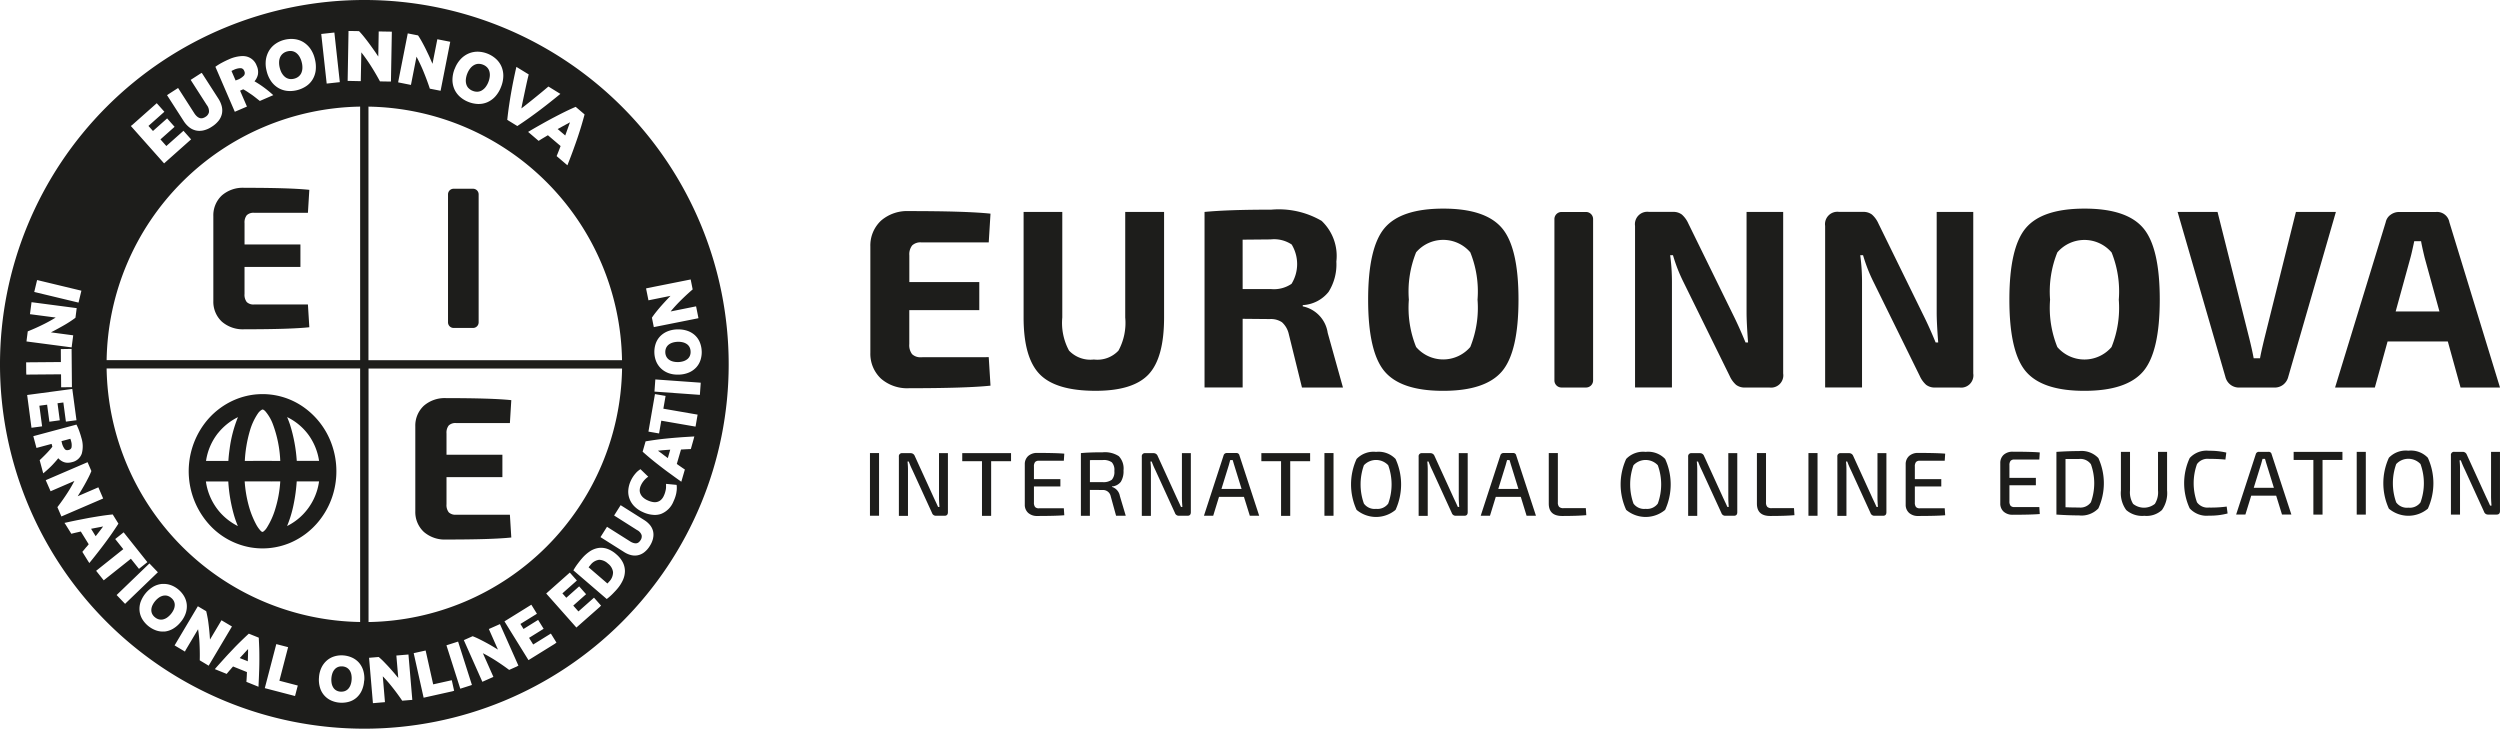
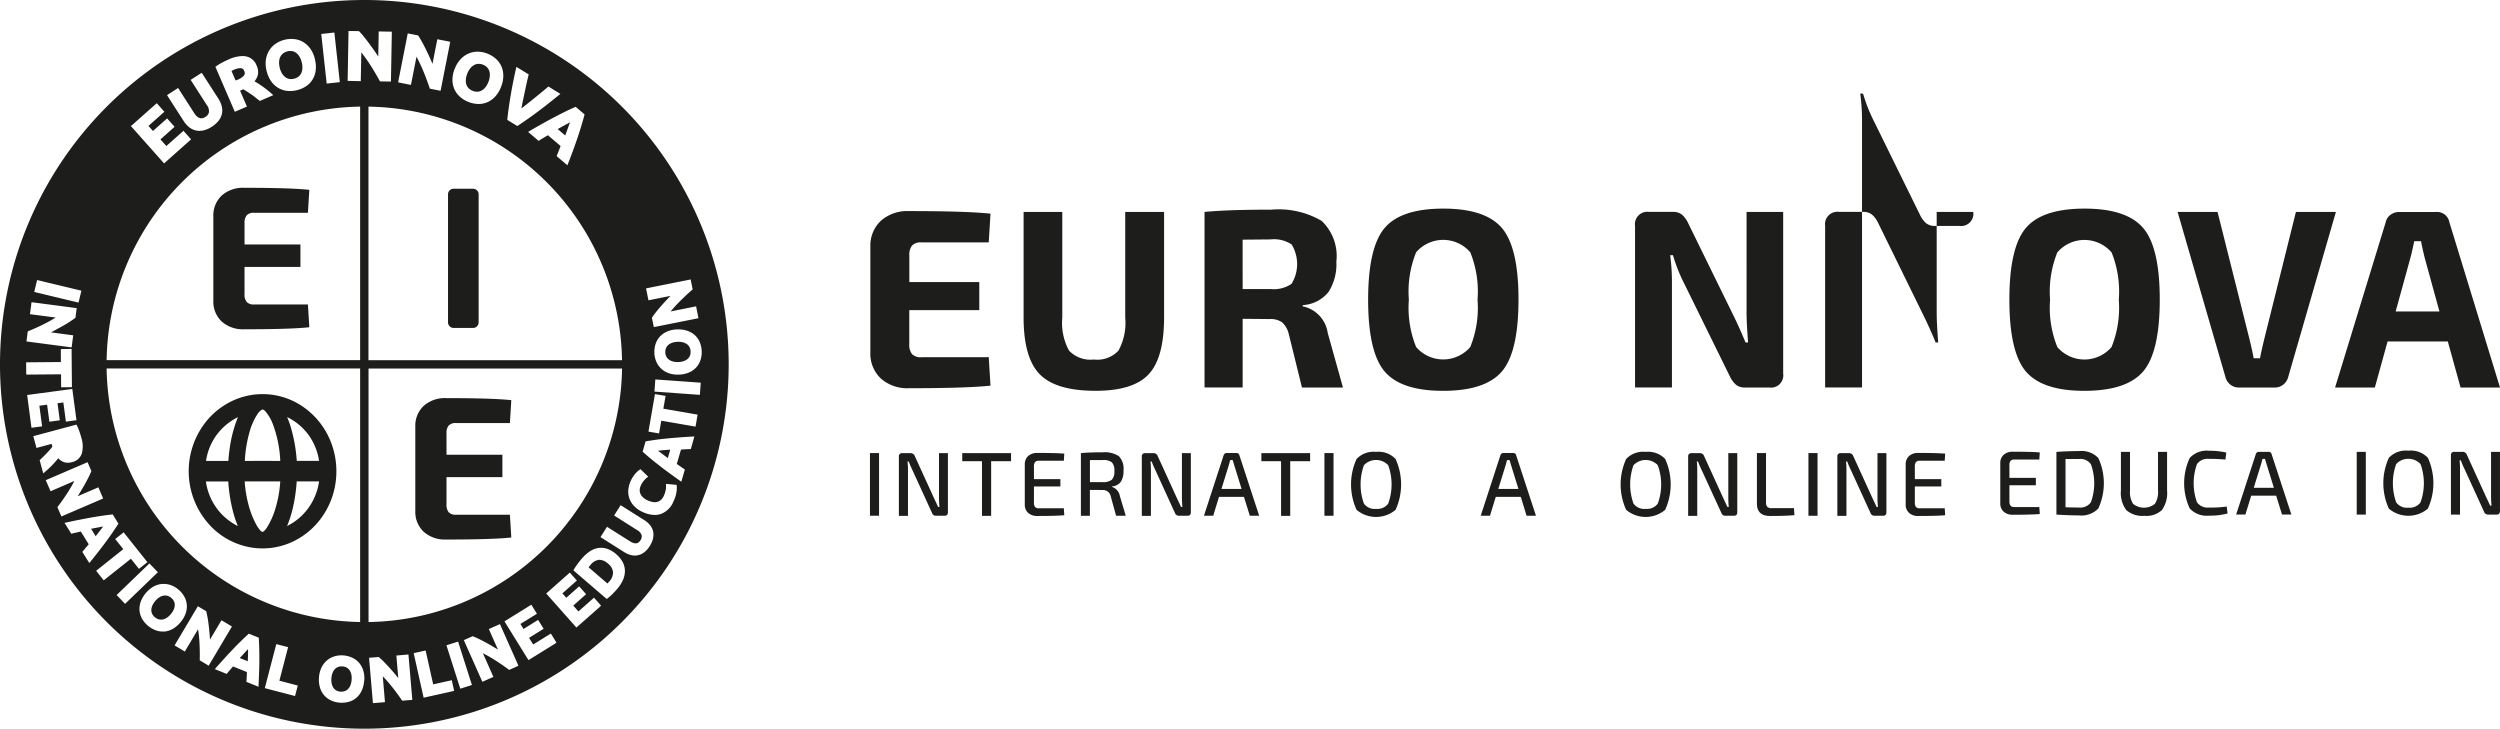
<svg xmlns="http://www.w3.org/2000/svg" id="Capa_1_copia_2" data-name="Capa 1 copia 2" width="178.405" height="52" viewBox="0 0 178.405 52">
  <g id="Grupo_3797" data-name="Grupo 3797">
    <g id="Grupo_3793" data-name="Grupo 3793">
      <g id="Grupo_3792" data-name="Grupo 3792">
        <path id="Trazado_16701" data-name="Trazado 16701" d="M91.83,27.763a1.2,1.2,0,0,0,.484-.314.3.3,0,0,0,.014-.32.284.284,0,0,0-.239-.2l-.049,0a1.2,1.2,0,0,0-.457.119c-.049.022-.09.042-.128.061l-.036.018.295.683.114-.049Z" transform="translate(-74.9 -22.064)" fill="#1d1d1b" />
-         <path id="Trazado_16702" data-name="Trazado 16702" d="M24.52,174.015a.226.226,0,0,0,.17.069.415.415,0,0,0,.108-.016.252.252,0,0,0,.2-.183,1,1,0,0,0-.038-.464c-.013-.047-.025-.087-.038-.123l-.009-.027-.636.17.027.1a1.113,1.113,0,0,0,.215.473Z" transform="translate(-19.892 -141.959)" fill="#1d1d1b" />
        <path id="Trazado_16703" data-name="Trazado 16703" d="M132.145,263.428a.615.615,0,0,0-.211-.192.754.754,0,0,0-.3-.085l-.063,0a.669.669,0,0,0-.246.043.625.625,0,0,0-.235.163.812.812,0,0,0-.163.273,1.444,1.444,0,0,0-.054.757.857.857,0,0,0,.123.293.609.609,0,0,0,.21.192.71.71,0,0,0,.3.083l.063,0a.682.682,0,0,0,.246-.043.623.623,0,0,0,.237-.159.839.839,0,0,0,.163-.271,1.282,1.282,0,0,0,.078-.376,1.335,1.335,0,0,0-.023-.387.851.851,0,0,0-.123-.295Z" transform="translate(-107.201 -215.597)" fill="#1d1d1b" />
        <path id="Trazado_16704" data-name="Trazado 16704" d="M94.858,256.769c-.061.065-.123.132-.188.2l.575.233q.005-.144.011-.276c.005-.128.007-.246.009-.352l0-.246c-.051.052-.1.114-.166.179S94.948,256.675,94.858,256.769Z" transform="translate(-77.563 -210.01)" fill="#1d1d1b" />
        <path id="Trazado_16705" data-name="Trazado 16705" d="M36.808,207.916l.013-.016c-.072.013-.152.029-.24.047l-.351.067-.269.052.327.528c.06-.074.117-.146.172-.217.08-.1.152-.193.215-.28l.134-.181Z" transform="translate(-29.462 -170.331)" fill="#1d1d1b" />
        <path id="Trazado_16706" data-name="Trazado 16706" d="M260.074,177.655l-.244.023.2.148c.087.065.181.136.284.215.07.054.145.108.22.164l.172-.6c-.1.005-.186.011-.276.018-.128.009-.246.018-.352.029Z" transform="translate(-212.877 -145.515)" fill="#1d1d1b" />
        <path id="Trazado_16707" data-name="Trazado 16707" d="M184.167,26.948a.776.776,0,0,0,.293.19.8.8,0,0,0,.3.061h.04a.674.674,0,0,0,.305-.09.962.962,0,0,0,.264-.233,1.436,1.436,0,0,0,.208-.372,1.456,1.456,0,0,0,.1-.416.927.927,0,0,0-.033-.352.674.674,0,0,0-.161-.275.79.79,0,0,0-.291-.19.827.827,0,0,0-.295-.061.44.44,0,0,0-.049,0,.7.7,0,0,0-.305.094.919.919,0,0,0-.266.235,1.424,1.424,0,0,0-.208.37,1.445,1.445,0,0,0-.1.414.922.922,0,0,0,.033.351.69.69,0,0,0,.159.275Z" transform="translate(-150.724 -20.654)" fill="#1d1d1b" />
        <path id="Trazado_16708" data-name="Trazado 16708" d="M220.852,48.945c.049-.132.094-.255.132-.367l.1-.278-.258.141-.345.188-.276.152.54.461C220.78,49.138,220.816,49.041,220.852,48.945Z" transform="translate(-180.409 -39.572)" fill="#1d1d1b" />
        <path id="Trazado_16709" data-name="Trazado 16709" d="M61.171,235.334a.7.7,0,0,0-.276-.146.636.636,0,0,0-.154-.018.654.654,0,0,0-.132.014.858.858,0,0,0-.293.126,1.433,1.433,0,0,0-.486.584.83.83,0,0,0-.07.309.618.618,0,0,0,.06.278.7.7,0,0,0,.2.244.727.727,0,0,0,.275.146.613.613,0,0,0,.286.009.865.865,0,0,0,.291-.125,1.441,1.441,0,0,0,.49-.589.838.838,0,0,0,.07-.311.618.618,0,0,0-.06-.278.722.722,0,0,0-.2-.242Z" transform="translate(-48.961 -192.674)" fill="#1d1d1b" />
        <path id="Trazado_16710" data-name="Trazado 16710" d="M264.3,135.15a.858.858,0,0,0-.287-.132,1.219,1.219,0,0,0-.314-.038h-.069a1.353,1.353,0,0,0-.381.067.845.845,0,0,0-.278.155.622.622,0,0,0-.166.231.733.733,0,0,0-.051.307.724.724,0,0,0,.076.3.633.633,0,0,0,.188.215.833.833,0,0,0,.289.132,1.239,1.239,0,0,0,.314.038h.067a1.341,1.341,0,0,0,.379-.067.854.854,0,0,0,.276-.155.6.6,0,0,0,.166-.23.7.7,0,0,0,.049-.309.75.75,0,0,0-.074-.3A.612.612,0,0,0,264.3,135.15Z" transform="translate(-215.276 -110.588)" fill="#1d1d1b" />
        <path id="Trazado_16711" data-name="Trazado 16711" d="M44.385,7.615a26,26,0,0,0-36.77,36.77,26,26,0,0,0,36.77-36.77Zm5.69,17.433a1.819,1.819,0,0,1-.081.629,1.422,1.422,0,0,1-.3.531,1.521,1.521,0,0,1-.517.37,1.951,1.951,0,0,1-.721.155l-.1,0a1.818,1.818,0,0,1-.631-.1,1.562,1.562,0,0,1-.548-.332,1.5,1.5,0,0,1-.347-.5,1.766,1.766,0,0,1-.132-.609,1.819,1.819,0,0,1,.081-.629,1.441,1.441,0,0,1,.3-.531,1.547,1.547,0,0,1,.519-.37,1.951,1.951,0,0,1,.721-.155l.107,0a1.921,1.921,0,0,1,.623.1,1.514,1.514,0,0,1,.546.32,1.41,1.41,0,0,1,.345.5,1.844,1.844,0,0,1,.134.631ZM46.19,20.561l3.009-.6.089-.018.018.089.114.569.011.052-.04.034c-.3.258-.6.539-.889.829-.226.229-.443.466-.643.71l1.726-.347.089-.018.018.089.134.669.018.089-.089.018-3.009.6-.089.018-.018-.089-.11-.551-.007-.036.022-.031c.078-.117.177-.249.293-.394s.242-.295.376-.446.275-.305.421-.459c.072-.076.145-.152.215-.224l-1.485.3-.089.018-.018-.089-.136-.672-.018-.089.089-.018Zm-1.8,5.143H26.294V7.609A18.393,18.393,0,0,1,44.388,25.7ZM41.029,7.646l.052-.022.043.036.549.468.043.038-.014.056c-.069.253-.141.51-.217.763s-.163.524-.257.806-.2.576-.311.885-.242.652-.379,1l-.045.119-.1-.083-.62-.529-.051-.043.025-.061c.047-.114.094-.229.141-.352l.085-.22.033-.085L39.1,9.651l-.076.045-.208.123c-.112.067-.22.132-.323.2l-.056.034-.051-.043-.6-.513-.1-.083.11-.065c.334-.2.649-.376.932-.535s.558-.309.824-.448.515-.267.754-.385.484-.231.723-.334Zm-4.823.844c.033-.309.074-.634.123-.965s.1-.651.157-.97.114-.62.172-.9.114-.54.164-.759l.029-.123.107.065.716.439.056.034-.016.063c-.049.2-.1.416-.15.647s-.1.464-.15.7l-.141.67c-.025.123-.047.239-.065.345.087-.065.179-.137.278-.215.172-.136.351-.278.535-.426s.37-.3.553-.45.354-.295.511-.428l.051-.043.056.034.69.425.108.067-.1.081q-.266.217-.607.488c-.22.177-.466.367-.726.564s-.524.39-.793.582-.54.376-.8.548l-.047.031-.049-.031-.618-.379L36.2,8.546,36.2,8.49ZM32.455,4.9a2.068,2.068,0,0,1,.426-.688,1.693,1.693,0,0,1,.576-.4,1.614,1.614,0,0,1,.62-.123h.04a2.005,2.005,0,0,1,1.261.5,1.584,1.584,0,0,1,.4.542,1.663,1.663,0,0,1,.139.685,2.156,2.156,0,0,1-.164.791,2.166,2.166,0,0,1-.419.69,1.671,1.671,0,0,1-.562.4,1.541,1.541,0,0,1-.609.123h-.049a2.035,2.035,0,0,1-.692-.148,1.991,1.991,0,0,1-.593-.361,1.606,1.606,0,0,1-.4-.539,1.678,1.678,0,0,1-.141-.683,2.156,2.156,0,0,1,.164-.791Zm-4.028.889.654-3.318.018-.089.089.018.607.119.036.007.022.031c.085.126.179.282.278.464s.2.37.295.571.2.408.289.622c.051.116.1.229.148.34l.329-1.668L31.21,2.8l.089.018.743.146.089.018-.018.089-.654,3.318-.018.089-.089-.018-.627-.123-.052-.011-.016-.051c-.137-.417-.3-.84-.47-1.254-.141-.336-.3-.663-.464-.978l-.379,1.928-.018.089-.089-.018L28.5,5.895l-.089-.018.018-.089ZM23.015,2.414l.757-.083.09-.009.009.09.369,3.361.009.09-.09.009-.757.083-.09.009-.009-.09-.369-3.361-.009-.09Zm-4.039,1.84a1.745,1.745,0,0,1,.239-.66,1.6,1.6,0,0,1,.468-.481,1.946,1.946,0,0,1,.625-.275,2.041,2.041,0,0,1,.484-.06A2,2,0,0,1,21,2.79,1.586,1.586,0,0,1,21.638,3a1.72,1.72,0,0,1,.51.477,2.108,2.108,0,0,1,.323.741,2.2,2.2,0,0,1,.058.806,1.627,1.627,0,0,1-.226.654,1.529,1.529,0,0,1-.466.479,2.076,2.076,0,0,1-.649.28,2.041,2.041,0,0,1-.484.06,2,2,0,0,1-.208-.011,1.594,1.594,0,0,1-.636-.21,1.668,1.668,0,0,1-.51-.475,2.141,2.141,0,0,1-.323-.741,2.061,2.061,0,0,1-.051-.81Zm-3.549.47a4.157,4.157,0,0,1,.455-.273c.159-.083.305-.154.436-.21A2.544,2.544,0,0,1,17.3,4a1.332,1.332,0,0,1,.244.022,1.027,1.027,0,0,1,.772.665,1.049,1.049,0,0,1,.085.652,1.135,1.135,0,0,1-.239.463q.1.057.217.13c.112.07.228.146.343.228s.231.168.347.26.228.186.327.275l.107.094-.13.056-.781.338-.049.022-.042-.033L18.2,6.935c-.1-.078-.2-.154-.307-.224s-.2-.137-.3-.2-.163-.1-.239-.139l-.222.1.454,1.05.036.083-.083.036-.7.3-.083.036-.036-.083L15.4,4.834l-.029-.069.061-.042ZM11.993,6.74l.64-.412.076-.049.049.076,1.1,1.715a1.065,1.065,0,0,0,.21.248.543.543,0,0,0,.2.11.367.367,0,0,0,.1.014.4.4,0,0,0,.09-.011.647.647,0,0,0,.206-.092.523.523,0,0,0,.248-.331.721.721,0,0,0-.155-.513l-1.1-1.715L13.607,5.7l.076-.049.64-.412L14.4,5.2l.049.076L15.584,7.04a1.834,1.834,0,0,1,.237.531,1.2,1.2,0,0,1,.018.537,1.238,1.238,0,0,1-.233.5,1.928,1.928,0,0,1-.5.441,1.783,1.783,0,0,1-.6.26,1.327,1.327,0,0,1-.275.029,1.154,1.154,0,0,1-.275-.033,1.179,1.179,0,0,1-.473-.24,1.8,1.8,0,0,1-.381-.435L11.968,6.865l-.049-.076L12,6.74Zm-2.582,2.2,1.708-1.516.067-.06.06.067.425.477.06.067-.067.06-1.07.951.322.361.943-.838.067-.06.06.067.414.466.06.067-.067.06-.943.838.421.473,1.155-1.026.067-.06.06.067.425.477.06.067-.067.06L11.777,11.6l-.067.06-.06-.067L9.4,9.061l-.06-.067.067-.06ZM25.7,7.608V25.7H7.609A18.393,18.393,0,0,1,25.7,7.608Zm0,18.685V44.387A18.393,18.393,0,0,1,7.608,26.293H25.7ZM2.465,20.745l.161-.672.022-.089.089.022,2.983.717.089.022-.022.089-.161.672-.022.089-.089-.022-2.983-.717-.089-.022.022-.089ZM1.9,24.274l.074-.575.007-.052.049-.02c.369-.148.741-.316,1.108-.5.287-.143.569-.3.837-.466l-1.746-.228-.09-.011.011-.09.089-.676.011-.09.09.011,3.043.4.09.011-.011.09-.072.558-.005.038-.029.023c-.11.085-.248.179-.4.278s-.322.2-.5.3-.36.2-.546.3l-.276.143,1.5.2.09.011-.011.09-.089.681-.011.09-.09-.011-3.043-.4-.09-.011.011-.09Zm-.029,2.362-.005-.69v-.09h.09l2.389-.02L4.341,25v-.09h.09L5.02,24.9h.09V25l.022,2.541v.09h-.09l-.589.005h-.09v-.09l-.007-.835-2.389.02h-.09v-.09Zm.376,3.887-.013-.09L1.95,28.279l-.013-.09.09-.013,3.041-.407.09-.013.013.09L5.446,29.9l.013.09L5.369,30l-.575.076-.09.013L4.691,30l-.17-1.279-.417.056.15,1.126.013.09-.09.013-.562.076-.09.013-.013-.09-.15-1.126-.553.074.184,1.381.013.09-.09.013-.575.076-.09.013Zm.835,3.247-.038-.137-.2-.746-.014-.051L2.87,32.8l.013-.011q.119-.114.239-.233c.085-.083.166-.166.242-.246s.15-.164.219-.242.108-.13.154-.192l-.054-.2-.994.267-.087.023-.023-.087L2.4,31.213l-.023-.087.087-.023,2.92-.784.072-.02.033.067a3.889,3.889,0,0,1,.184.445c.054.155.1.3.13.419a1.991,1.991,0,0,1,.034,1.138.941.941,0,0,1-.7.611,1.171,1.171,0,0,1-.3.043.793.793,0,0,1-.3-.054,1.013,1.013,0,0,1-.379-.269c-.042.054-.089.112-.139.17-.08.092-.163.186-.249.278s-.181.186-.278.276-.193.177-.289.258l-.108.092Zm1.3,3.086-.036-.083-.229-.533-.022-.049.033-.042c.242-.316.477-.651.7-1,.175-.271.336-.549.482-.828l-1.617.7-.083.036-.036-.083L3.3,34.35l-.036-.083.083-.036,2.819-1.213.083-.036.036.083.222.517.014.034-.014.034c-.052.13-.121.28-.206.446s-.177.34-.276.515-.208.36-.316.537c-.054.089-.11.177-.164.264l1.391-.6.083-.036.036.083.271.631.036.083-.083.036L4.462,36.822l-.083.036Zm1.99,3.318L6.3,40.066l-.39-.629-.034-.056.043-.051c.072-.085.145-.173.219-.266L6.2,39l.13-.161-.564-.909-.2.047-.08.018c-.116.025-.226.052-.334.08l-.063.016-.034-.056-.378-.609L4.6,37.316l.125-.027c.343-.076.665-.145.954-.2s.582-.116.837-.159.513-.087.757-.123.482-.067.717-.09l.056-.005.029.049.345.557.031.049-.031.049c-.128.2-.264.4-.4.6s-.289.412-.446.625-.336.45-.515.679-.39.5-.607.764l-.08.1Zm1.1,1.184-.07.056-.056-.07-.43-.54-.056-.07.07-.056,1.868-1.489-.52-.652-.056-.07.07-.056.461-.367.07-.056.056.07,1.583,1.988.056.07-.07.056-.461.367-.07.056-.056-.07-.52-.652L7.469,41.36Zm1.455,1.735-.063-.065-.479-.5-.063-.065.065-.063,2.21-2.129.065-.063.063.065.479.5.063.065L11.2,40.9,8.988,43.03Zm2.8,1.971c-.04,0-.081.005-.121.005a1.42,1.42,0,0,1-.484-.087,1.911,1.911,0,0,1-.969-.8,1.46,1.46,0,0,1-.193-.58,1.513,1.513,0,0,1,.07-.632,2.125,2.125,0,0,1,.932-1.117,1.564,1.564,0,0,1,.613-.184c.038,0,.078,0,.116,0a1.48,1.48,0,0,1,.492.085,1.755,1.755,0,0,1,.54.309,1.822,1.822,0,0,1,.412.481,1.466,1.466,0,0,1,.192.582,1.541,1.541,0,0,1-.072.632,1.949,1.949,0,0,1-.367.64,2.009,2.009,0,0,1-.558.481,1.54,1.54,0,0,1-.6.192ZM14.877,47.5,14.8,47.45l-.5-.3-.045-.027v-.052c.011-.4,0-.808-.02-1.216-.018-.322-.051-.642-.1-.952l-.9,1.514L13.2,46.5l-.078-.047-.585-.349-.078-.047.047-.078,1.567-2.638.047-.078.078.047.484.287.033.02.009.036c.034.136.067.3.1.481s.056.376.08.578.043.412.06.62q.011.157.022.309l.773-1.3.047-.078.078.047.591.351.078.047-.047.078-1.567,2.638-.047.078Zm3.614.408c-.009.3-.022.625-.04.974l-.005.126-.117-.047-.685-.278-.061-.025.005-.065c.009-.11.016-.226.022-.343l.005-.126.007-.164-.992-.4-.065.074-.126.146q-.117.133-.222.26l-.042.051-.061-.025-.665-.269-.117-.047.085-.1c.229-.26.448-.5.651-.726s.4-.428.582-.622.365-.376.539-.546.351-.338.526-.5l.042-.038.052.022.607.246.052.022,0,.058c.013.235.023.477.031.719s.009.5.009.768-.005.551-.016.851Zm2.736,1.1-.15.575-.023.087-.087-.023-1.984-.517-.087-.023.023-.087.775-2.969.023-.087.087.023.669.173.087.023-.023.087-.6,2.308,1.227.32.087.023-.023.087Zm4.758-.434a1.974,1.974,0,0,1-.175.716,1.5,1.5,0,0,1-.379.506,1.413,1.413,0,0,1-.54.286,1.858,1.858,0,0,1-.493.067,1.321,1.321,0,0,1-.146-.005,1.817,1.817,0,0,1-.614-.152,1.446,1.446,0,0,1-.8-.914,1.943,1.943,0,0,1-.074-.734,1.9,1.9,0,0,1,.183-.716,1.572,1.572,0,0,1,.392-.506,1.473,1.473,0,0,1,.54-.287,1.742,1.742,0,0,1,.484-.069,1.1,1.1,0,0,1,.134.005,1.827,1.827,0,0,1,.614.152,1.473,1.473,0,0,1,.5.361,1.546,1.546,0,0,1,.309.557,1.943,1.943,0,0,1,.074.734Zm-.2-44.846L25.747,5.7v.09h-.092L24.9,5.774h-.09V5.681l.06-3.381V2.21h.092l.62.011h.038l.025.027c.107.11.226.248.354.408s.26.332.39.51.266.37.4.56l.206.309.029-1.7v-.09h.092l.755.013h.09v.092L27.9,5.73v.09h-.092l-.64-.011h-.052l-.025-.047c-.21-.387-.439-.775-.683-1.153-.2-.305-.408-.6-.629-.88ZM26.3,26.3H44.392A18.393,18.393,0,0,1,26.3,44.39Zm3.029,23.651L28.748,50,28.7,50l-.029-.043c-.224-.329-.468-.658-.723-.976q-.3-.377-.632-.719l.148,1.755.007.09-.09.007-.679.058-.09.007-.007-.09-.26-3.058-.007-.09.09-.007.56-.047.038,0,.029.023c.107.09.228.2.358.336s.266.275.4.425.273.307.408.47c.069.083.136.163.2.239l-.128-1.511-.007-.09.09-.007.683-.058.09-.007.007.09.26,3.058.007.09-.09.007Zm2.991-.627-2,.446-.089.02-.02-.089L29.542,46.7l-.02-.089.089-.02.674-.15.089-.02.02.089.519,2.327,1.238-.276.089-.02.02.089.128.578.02.089-.089.02Zm1.27-.414-.658.21-.087.027-.027-.087-.932-2.924-.027-.087.087-.027.658-.21.087-.027.027.087.932,2.922.027.087-.087.027Zm3.323-1.361-.529.235-.049.022-.042-.031c-.32-.239-.656-.468-1-.687-.275-.172-.553-.331-.833-.473l.714,1.608.036.083-.083.036-.623.276-.083.036-.036-.083-1.245-2.8L33.1,45.68l.083-.036.513-.228.034-.014.034.013c.132.051.282.117.448.2s.338.172.517.269.36.2.54.311l.266.161-.614-1.386-.036-.083.083-.036.627-.278.083-.036.036.083,1.245,2.8.036.083-.083.036Zm2.727-1.635-1.849,1.146-.078.047-.047-.076-1.616-2.608L36,44.341l.078-.047L37.841,43.2l.076-.047.047.076.305.493.047.078-.078.047-1.1.679.222.358.965-.6.076-.047.047.076.3.482.047.076-.076.047-.965.6.295.475,1.184-.734.078-.047.047.076.305.493.047.078-.078.047Zm3.191-2.629L41.2,44.723l-.067.06-.06-.067-2.035-2.295-.06-.067.067-.06,1.55-1.375.067-.06.06.067.385.434.06.067-.067.06-.967.857.28.314.849-.754.067-.06.06.067.376.425.06.067-.067.06-.849.754.37.417,1.043-.923.067-.06.06.067.385.434.06.067-.067.06ZM44.45,41.4a2.642,2.642,0,0,1-.419.643c-.083.1-.183.2-.3.323a3.627,3.627,0,0,1-.376.336l-.058.045-.056-.049-2.266-1.948-.058-.049.038-.065a4.281,4.281,0,0,1,.286-.426c.108-.143.2-.258.282-.352a2.811,2.811,0,0,1,.551-.5,1.536,1.536,0,0,1,.605-.249,1.219,1.219,0,0,1,.215-.018,1.371,1.371,0,0,1,.428.07,1.951,1.951,0,0,1,.652.389,1.908,1.908,0,0,1,.468.575,1.409,1.409,0,0,1,.154.629,1.594,1.594,0,0,1-.148.649Zm2.156-2.987a1.72,1.72,0,0,1-.24.557,1.656,1.656,0,0,1-.4.448,1.109,1.109,0,0,1-.457.208,1.121,1.121,0,0,1-.206.02,1.157,1.157,0,0,1-.28-.036,1.638,1.638,0,0,1-.482-.213l-1.614-1.019-.076-.049.049-.076.369-.584.049-.076.076.049,1.565.988a.938.938,0,0,0,.264.123.6.6,0,0,0,.143.02.223.223,0,0,0,.061-.005.315.315,0,0,0,.152-.069.605.605,0,0,0,.132-.152.463.463,0,0,0,.076-.361.644.644,0,0,0-.322-.358L43.9,36.835l-.076-.049.049-.076.369-.584.049-.076.076.049,1.614,1.019a1.72,1.72,0,0,1,.4.347,1.129,1.129,0,0,1,.222.437,1.1,1.1,0,0,1,0,.508Zm1.664-3.265a2.468,2.468,0,0,1-.2.613,1.581,1.581,0,0,1-.9.914,1.381,1.381,0,0,1-.45.072,2.1,2.1,0,0,1-.855-.208,1.926,1.926,0,0,1-.6-.41,1.516,1.516,0,0,1-.343-.539,1.451,1.451,0,0,1-.085-.618,1.929,1.929,0,0,1,.168-.643A2.1,2.1,0,0,1,45.187,34a2.383,2.383,0,0,1,.183-.235,1.453,1.453,0,0,1,.163-.159c.047-.038.085-.067.112-.085l.06-.04.052.051.426.412.076.072-.083.063a1.53,1.53,0,0,0-.239.235,1.5,1.5,0,0,0-.211.345.857.857,0,0,0-.072.276.605.605,0,0,0,.038.276.785.785,0,0,0,.177.266,1.2,1.2,0,0,0,.356.233,1.438,1.438,0,0,0,.358.114.876.876,0,0,0,.15.014.691.691,0,0,0,.163-.02.644.644,0,0,0,.266-.141.874.874,0,0,0,.215-.309,1.55,1.55,0,0,0,.09-.24,1.942,1.942,0,0,0,.047-.2,1.079,1.079,0,0,0,.016-.159v-.239l.1.009.582.056.072.007.009.072a1.669,1.669,0,0,1-.025.466Zm1.247-3.873-.2.71-.018.063h-.067c-.112.005-.226.009-.343.016l-.291.016-.3,1.028.15.107.089.061c.1.069.192.134.282.193l.054.036-.018.063-.2.688-.036.123-.1-.074c-.286-.2-.553-.4-.791-.571s-.473-.354-.679-.513-.416-.327-.6-.479-.37-.313-.548-.472l-.042-.038.016-.054.181-.629.016-.054.056-.009c.231-.038.472-.074.712-.107s.5-.063.763-.089.551-.051.848-.074.629-.043.974-.063l.126-.007-.036.123Zm.251-1.6-.117.681-.016.089-.089-.016-2.355-.408-.143.822-.016.089-.089-.016-.58-.1-.089-.016.016-.089.434-2.5.016-.089.089.016.58.1.089.016-.016.089-.143.822,2.355.408.089.016-.016.089ZM50,27.4l-.049.688-.007.09-.09-.007-3.061-.219-.09-.007.007-.09.049-.688.007-.09.09.007,3.059.219.09.007L50,27.4Z" fill="#1d1d1b" />
        <path id="Trazado_16712" data-name="Trazado 16712" d="M233.828,221.345a.961.961,0,0,0-.611-.275h-.034a.928.928,0,0,0-.618.381c-.031.036-.061.072-.092.11l-.033.043,1.344,1.157a.159.159,0,0,1,.018-.018c.029-.031.061-.069.1-.112a.943.943,0,0,0,.282-.685.911.911,0,0,0-.352-.6Z" transform="translate(-190.437 -181.121)" fill="#1d1d1b" />
        <path id="Trazado_16713" data-name="Trazado 16713" d="M110.432,21.724a.958.958,0,0,0,.229.267.684.684,0,0,0,.287.132.676.676,0,0,0,.136.013.881.881,0,0,0,.211-.027.818.818,0,0,0,.314-.148.694.694,0,0,0,.2-.249.94.94,0,0,0,.081-.343,1.431,1.431,0,0,0-.045-.425,1.451,1.451,0,0,0-.157-.4.942.942,0,0,0-.229-.269.681.681,0,0,0-.289-.132.712.712,0,0,0-.139-.013.842.842,0,0,0-.208.027.784.784,0,0,0-.314.15.727.727,0,0,0-.2.253.905.905,0,0,0-.08.345,1.4,1.4,0,0,0,.045.421,1.533,1.533,0,0,0,.155.4Z" transform="translate(-90.311 -16.492)" fill="#1d1d1b" />
      </g>
      <path id="Trazado_16714" data-name="Trazado 16714" d="M79.38,155.654a5.085,5.085,0,0,1,3.415.97,5.472,5.472,0,0,1,1.878,2.458,5.736,5.736,0,0,1,.266,3.218,5.579,5.579,0,0,1-1.122,2.387,5.309,5.309,0,0,1-2.073,1.569,5.079,5.079,0,0,1-2.853.313,5.194,5.194,0,0,1-2.729-1.433,5.68,5.68,0,0,1-.542-7.36,5.32,5.32,0,0,1,2.2-1.74,5.084,5.084,0,0,1,1.561-.383Zm.052,1.4a4.348,4.348,0,0,0-.553,1.214,9.3,9.3,0,0,0-.358,2.138q1.266-.005,2.53,0a8.447,8.447,0,0,0-.529-2.627,3.055,3.055,0,0,0-.542-.923c-.06-.056-.128-.125-.213-.119A.855.855,0,0,0,79.432,157.058Zm-2.821,1.363a4.167,4.167,0,0,0-.857,1.988c.531,0,1.063,0,1.594,0,.018-.284.047-.567.089-.849a9.1,9.1,0,0,1,.595-2.275A4.2,4.2,0,0,0,76.611,158.42Zm4.933-1.133c.076.179.146.361.208.548a11.093,11.093,0,0,1,.477,2.571c.531,0,1.061,0,1.592,0a4.23,4.23,0,0,0-.741-1.838,4.128,4.128,0,0,0-1.534-1.285Zm-5.8,4.583a4.22,4.22,0,0,0,1.061,2.27,4.274,4.274,0,0,0,1.22.918,7.789,7.789,0,0,1-.273-.77,11.231,11.231,0,0,1-.41-2.412c-.533,0-1.066,0-1.6,0Zm2.768,0a8.773,8.773,0,0,0,.275,1.679,6.352,6.352,0,0,0,.558,1.417,2.2,2.2,0,0,0,.313.436c.047.042.114.1.175.056a.977.977,0,0,0,.257-.28,5.4,5.4,0,0,0,.6-1.326,8.371,8.371,0,0,0,.361-1.982c-.848.005-1.693,0-2.541,0Zm3.713,0a11.774,11.774,0,0,1-.219,1.63,8.241,8.241,0,0,1-.468,1.554,4.129,4.129,0,0,0,1.133-.826,4.213,4.213,0,0,0,1.149-2.36c-.533,0-1.064,0-1.6,0Z" transform="translate(-61.051 -127.513)" fill="#1d1d1b" />
      <path id="Trazado_16715" data-name="Trazado 16715" d="M178.707,84.465h-1.386a.4.4,0,0,1-.4-.4V74.931a.4.4,0,0,1,.4-.4h1.386a.4.4,0,0,1,.4.4v9.133A.4.4,0,0,1,178.707,84.465Z" transform="translate(-144.95 -61.062)" fill="#1d1d1b" />
      <path id="Trazado_16716" data-name="Trazado 16716" d="M170.8,165.542l.1,1.625q-1.363.146-4.641.145a2.273,2.273,0,0,1-1.6-.544,1.94,1.94,0,0,1-.609-1.471v-6.061a1.937,1.937,0,0,1,.609-1.471,2.27,2.27,0,0,1,1.6-.544q3.277,0,4.641.145L170.8,159h-3.842a.681.681,0,0,0-.522.173.82.82,0,0,0-.159.566v1.522h3.988v1.6h-3.988v1.928a.847.847,0,0,0,.159.58.681.681,0,0,0,.522.173H170.8Z" transform="translate(-134.413 -128.81)" fill="#1d1d1b" />
      <path id="Trazado_16717" data-name="Trazado 16717" d="M91.024,82.511l.1,1.625q-1.363.146-4.641.145a2.273,2.273,0,0,1-1.6-.544,1.94,1.94,0,0,1-.609-1.471V76.2a1.937,1.937,0,0,1,.609-1.471,2.27,2.27,0,0,1,1.6-.544q3.277,0,4.641.145l-.1,1.639H87.182a.681.681,0,0,0-.522.173.82.82,0,0,0-.159.566v1.522h3.988v1.6H86.5v1.928a.847.847,0,0,0,.159.58.681.681,0,0,0,.522.173Z" transform="translate(-69.05 -60.783)" fill="#1d1d1b" />
    </g>
    <g id="Grupo_3794" data-name="Grupo 3794" transform="translate(62.114 14.887)">
      <path id="Trazado_16718" data-name="Trazado 16718" d="M352.174,93.8l.126,2.033q-1.708.182-5.811.183a2.844,2.844,0,0,1-2-.681,2.428,2.428,0,0,1-.763-1.843V85.9a2.428,2.428,0,0,1,.763-1.843,2.847,2.847,0,0,1,2-.681q4.1,0,5.811.183l-.126,2.051h-4.812a.847.847,0,0,0-.654.219,1.027,1.027,0,0,0-.2.708v1.906H351.5v2h-4.995V92.86a1.058,1.058,0,0,0,.2.726.854.854,0,0,0,.654.219Z" transform="translate(-343.73 -83.199)" fill="#1d1d1b" />
      <path id="Trazado_16719" data-name="Trazado 16719" d="M414.254,83.69v7.535q0,2.87-1.1,4.05t-3.786,1.18q-2.833,0-3.986-1.18t-1.153-4.05V83.69h2.761v7.535a4.135,4.135,0,0,0,.481,2.36,2.1,2.1,0,0,0,1.771.636A2.06,2.06,0,0,0,411,93.585a4.139,4.139,0,0,0,.481-2.36V83.69h2.779Z" transform="translate(-393.297 -83.453)" fill="#1d1d1b" />
      <path id="Trazado_16720" data-name="Trazado 16720" d="M485.557,95.483h-2.924l-.945-3.831a1.6,1.6,0,0,0-.481-.826,1.407,1.407,0,0,0-.862-.228L478.4,90.58v4.9H475.68V82.953q1.689-.163,4.776-.163a6.072,6.072,0,0,1,3.578.8,3.446,3.446,0,0,1,1.053,2.906,3.675,3.675,0,0,1-.555,2.161,2.523,2.523,0,0,1-1.843.945v.09a2.258,2.258,0,0,1,1.78,1.888l1.09,3.905ZM478.4,88.455h2a2.222,2.222,0,0,0,1.489-.372,2.691,2.691,0,0,0,.009-2.806,2.259,2.259,0,0,0-1.5-.363l-2,.018Z" transform="translate(-451.836 -82.716)" fill="#1d1d1b" />
      <path id="Trazado_16721" data-name="Trazado 16721" d="M541.461,83.77q1.171-1.388,4.185-1.39t4.194,1.39q1.182,1.391,1.18,5.112t-1.18,5.112q-1.182,1.388-4.194,1.39t-4.185-1.39q-1.171-1.391-1.171-5.112T541.461,83.77ZM547.58,85.5a2.547,2.547,0,0,0-3.867,0,7.474,7.474,0,0,0-.517,3.377,7.474,7.474,0,0,0,.517,3.377,2.547,2.547,0,0,0,3.867,0,7.475,7.475,0,0,0,.517-3.377A7.475,7.475,0,0,0,547.58,85.5Z" transform="translate(-504.771 -82.38)" fill="#1d1d1b" />
-       <path id="Trazado_16722" data-name="Trazado 16722" d="M616.105,96.22h-1.749a.505.505,0,0,1-.506-.506V84.2a.505.505,0,0,1,.506-.506h1.749a.505.505,0,0,1,.506.506V95.714A.505.505,0,0,1,616.105,96.22Z" transform="translate(-565.038 -83.453)" fill="#1d1d1b" />
      <path id="Trazado_16723" data-name="Trazado 16723" d="M656.261,83.682V95.213a.875.875,0,0,1-.981,1h-1.726a1.008,1.008,0,0,1-.654-.192,1.865,1.865,0,0,1-.454-.627l-3.287-6.682a11.445,11.445,0,0,1-.763-1.943h-.2a14.425,14.425,0,0,1,.127,2V96.21H645.69V84.679a.884.884,0,0,1,1-1h1.69a1.008,1.008,0,0,1,.654.192,1.865,1.865,0,0,1,.454.627l3.179,6.484q.453.908.907,2.015h.182q-.108-1.418-.108-2.107V83.68h2.615Z" transform="translate(-591.124 -83.445)" fill="#1d1d1b" />
-       <path id="Trazado_16724" data-name="Trazado 16724" d="M731.331,83.682V95.213a.875.875,0,0,1-.981,1h-1.726a1.008,1.008,0,0,1-.654-.192,1.884,1.884,0,0,1-.454-.627l-3.287-6.682a11.445,11.445,0,0,1-.763-1.943h-.2a14.425,14.425,0,0,1,.127,2V96.21H720.76V84.679a.883.883,0,0,1,1-1h1.69a1.008,1.008,0,0,1,.654.192,1.864,1.864,0,0,1,.454.627l3.179,6.484q.455.908.909,2.015h.183q-.108-1.418-.108-2.107V83.68h2.615Z" transform="translate(-652.629 -83.445)" fill="#1d1d1b" />
+       <path id="Trazado_16724" data-name="Trazado 16724" d="M731.331,83.682a.875.875,0,0,1-.981,1h-1.726a1.008,1.008,0,0,1-.654-.192,1.884,1.884,0,0,1-.454-.627l-3.287-6.682a11.445,11.445,0,0,1-.763-1.943h-.2a14.425,14.425,0,0,1,.127,2V96.21H720.76V84.679a.883.883,0,0,1,1-1h1.69a1.008,1.008,0,0,1,.654.192,1.864,1.864,0,0,1,.454.627l3.179,6.484q.455.908.909,2.015h.183q-.108-1.418-.108-2.107V83.68h2.615Z" transform="translate(-652.629 -83.445)" fill="#1d1d1b" />
      <path id="Trazado_16725" data-name="Trazado 16725" d="M794.691,83.77q1.171-1.388,4.187-1.39t4.194,1.39q1.182,1.391,1.18,5.112t-1.18,5.112q-1.182,1.388-4.194,1.39t-4.187-1.39q-1.171-1.391-1.171-5.112T794.691,83.77Zm6.12,1.735a2.549,2.549,0,0,0-3.869,0,7.474,7.474,0,0,0-.517,3.377,7.474,7.474,0,0,0,.517,3.377,2.549,2.549,0,0,0,3.869,0,7.475,7.475,0,0,0,.517-3.377A7.475,7.475,0,0,0,800.812,85.5Z" transform="translate(-712.241 -82.38)" fill="#1d1d1b" />
      <path id="Trazado_16726" data-name="Trazado 16726" d="M871.246,83.69l-3.4,11.768a1.026,1.026,0,0,1-.354.555.98.98,0,0,1-.627.21h-2.524a.98.98,0,0,1-.627-.21,1.009,1.009,0,0,1-.354-.555L859.95,83.69H862.8l2.27,9.042q.182.726.309,1.4h.454q.054-.344.309-1.4l2.252-9.042h2.852Z" transform="translate(-766.666 -83.453)" fill="#1d1d1b" />
      <path id="Trazado_16727" data-name="Trazado 16727" d="M930.187,92.933h-4.3l-.909,3.287H922.14l3.614-11.8a.857.857,0,0,1,.345-.526,1.016,1.016,0,0,1,.618-.2h2.615a.891.891,0,0,1,.963.726l3.614,11.8h-2.815l-.909-3.287Zm-.6-2.143-1.054-3.831q-.217-.908-.255-1.18h-.49c-.023.121-.067.314-.126.582s-.108.466-.145.6l-1.054,3.831h3.124Z" transform="translate(-817.618 -83.453)" fill="#1d1d1b" />
    </g>
    <g id="Grupo_3796" data-name="Grupo 3796" transform="translate(62.081 32.162)">
      <path id="Trazado_16728" data-name="Trazado 16728" d="M344.2,183.394h-.649V178.92h.649Z" transform="translate(-343.55 -178.75)" fill="#1d1d1b" />
      <path id="Trazado_16729" data-name="Trazado 16729" d="M358.47,178.92v4.221c0,.168-.08.253-.24.253h-.616a.286.286,0,0,1-.278-.2l-1.393-3.047a6.321,6.321,0,0,1-.266-.623h-.09a5.123,5.123,0,0,1,.033.623V183.4h-.649v-4.221a.22.22,0,0,1,.246-.253h.6a.309.309,0,0,1,.286.2l1.355,2.969c.018.038.047.1.09.192s.083.173.119.253.07.154.1.224h.1q-.033-.388-.033-.694v-3.144h.641Z" transform="translate(-352.906 -178.75)" fill="#1d1d1b" />
      <path id="Trazado_16730" data-name="Trazado 16730" d="M383.482,179.5h-1.42v3.9h-.654v-3.9H380v-.576h3.482Z" transform="translate(-373.413 -178.75)" fill="#1d1d1b" />
      <path id="Trazado_16731" data-name="Trazado 16731" d="M407.486,182.8l.033.5q-.591.051-1.919.052a.937.937,0,0,1-.654-.217.765.765,0,0,1-.246-.587v-2.891a.774.774,0,0,1,.246-.587.937.937,0,0,1,.654-.217q1.328,0,1.919.052l-.033.506H405.71a.348.348,0,0,0-.276.094.5.5,0,0,0-.081.322v.895h1.887v.526h-1.887v1.14a.5.5,0,0,0,.081.322.348.348,0,0,0,.276.094h1.776Z" transform="translate(-393.65 -178.693)" fill="#1d1d1b" />
      <path id="Trazado_16732" data-name="Trazado 16732" d="M430.064,183.14h-.694l-.383-1.393a.56.56,0,0,0-.564-.446l-.922-.007v1.849h-.642v-4.474c.367-.038.889-.058,1.563-.058a1.815,1.815,0,0,1,1.144.278,1.278,1.278,0,0,1,.334,1.017,1.408,1.408,0,0,1-.192.811.873.873,0,0,1-.632.331v.033a.82.82,0,0,1,.564.649l.421,1.413Zm-2.561-2.4h.907a1,1,0,0,0,.658-.172.841.841,0,0,0,.179-.625.814.814,0,0,0-.179-.616.994.994,0,0,0-.658-.163c-.441,0-.743,0-.907.007Z" transform="translate(-411.805 -178.496)" fill="#1d1d1b" />
      <path id="Trazado_16733" data-name="Trazado 16733" d="M454.41,178.92v4.221c0,.168-.081.253-.24.253h-.616a.287.287,0,0,1-.278-.2l-1.393-3.047a6.321,6.321,0,0,1-.266-.623h-.09a5.117,5.117,0,0,1,.033.623V183.4h-.649v-4.221a.22.22,0,0,1,.246-.253h.6a.308.308,0,0,1,.285.2l1.355,2.969c.018.038.047.1.09.192s.083.173.119.253.07.154.1.224h.1q-.033-.388-.033-.694v-3.144h.642Z" transform="translate(-431.51 -178.75)" fill="#1d1d1b" />
      <path id="Trazado_16734" data-name="Trazado 16734" d="M478.279,182.036H476.5l-.414,1.348h-.661l1.4-4.3a.229.229,0,0,1,.24-.175h.661a.21.21,0,0,1,.233.175l1.408,4.3h-.669Zm-.168-.564-.526-1.7c-.013-.038-.031-.1-.054-.181s-.042-.143-.056-.181H477.3l-.1.363-.526,1.7h1.44Z" transform="translate(-451.59 -178.742)" fill="#1d1d1b" />
      <path id="Trazado_16735" data-name="Trazado 16735" d="M501.6,179.5h-1.42v3.9h-.654v-3.9H498.12v-.576H501.6Z" transform="translate(-470.188 -178.75)" fill="#1d1d1b" />
      <path id="Trazado_16736" data-name="Trazado 16736" d="M523.679,183.394h-.649V178.92h.649Z" transform="translate(-490.597 -178.75)" fill="#1d1d1b" />
      <path id="Trazado_16737" data-name="Trazado 16737" d="M535.324,178.45a1.669,1.669,0,0,1,1.393.506,4.365,4.365,0,0,1,0,3.632,2.164,2.164,0,0,1-2.781,0,4.365,4.365,0,0,1,0-3.632A1.664,1.664,0,0,1,535.324,178.45Zm.869.954a1.189,1.189,0,0,0-1.735,0,4.07,4.07,0,0,0,0,2.736.94.94,0,0,0,.866.376.951.951,0,0,0,.869-.376,4.013,4.013,0,0,0,0-2.736Z" transform="translate(-499.208 -178.365)" fill="#1d1d1b" />
-       <path id="Trazado_16738" data-name="Trazado 16738" d="M563.732,178.92v4.221c0,.168-.081.253-.24.253h-.616a.29.29,0,0,1-.28-.2l-1.393-3.047a6.328,6.328,0,0,1-.266-.623h-.09a5.11,5.11,0,0,1,.033.623V183.4h-.649v-4.221a.22.22,0,0,1,.246-.253h.6a.309.309,0,0,1,.286.2l1.355,2.969c.016.038.047.1.09.192s.083.173.119.253.07.154.1.224h.1q-.033-.388-.033-.694v-3.144h.641Z" transform="translate(-521.075 -178.75)" fill="#1d1d1b" />
      <path id="Trazado_16739" data-name="Trazado 16739" d="M587.609,182.036h-1.784l-.414,1.348h-.661l1.4-4.3a.229.229,0,0,1,.24-.175h.661a.21.21,0,0,1,.233.175l1.408,4.3h-.669Zm-.168-.564-.526-1.7c-.013-.038-.031-.1-.054-.181s-.042-.143-.056-.181h-.175l-.1.363-.526,1.7h1.44Z" transform="translate(-541.164 -178.742)" fill="#1d1d1b" />
-       <path id="Trazado_16740" data-name="Trazado 16740" d="M612.269,178.92v3.515a.462.462,0,0,0,.09.322.429.429,0,0,0,.318.094h1.588l.033.5q-.629.057-1.724.058-.954,0-.954-.882V178.92Z" transform="translate(-563.178 -178.75)" fill="#1d1d1b" />
      <path id="Trazado_16741" data-name="Trazado 16741" d="M641.784,178.45a1.671,1.671,0,0,1,1.393.506,4.365,4.365,0,0,1,0,3.632,2.164,2.164,0,0,1-2.781,0,4.365,4.365,0,0,1,0-3.632A1.664,1.664,0,0,1,641.784,178.45Zm.869.954a1.189,1.189,0,0,0-1.735,0,4.07,4.07,0,0,0,0,2.736.94.94,0,0,0,.866.376.951.951,0,0,0,.869-.376,4.013,4.013,0,0,0,0-2.736Z" transform="translate(-586.43 -178.365)" fill="#1d1d1b" />
      <path id="Trazado_16742" data-name="Trazado 16742" d="M670.192,178.92v4.221c0,.168-.08.253-.24.253h-.616a.286.286,0,0,1-.278-.2l-1.4-3.047a6.337,6.337,0,0,1-.266-.623h-.09a5.123,5.123,0,0,1,.033.623V183.4h-.649v-4.221a.222.222,0,0,1,.248-.253h.6a.307.307,0,0,1,.286.2l1.355,2.969c.016.038.049.1.09.192s.083.173.119.253.07.154.1.224h.1q-.033-.388-.033-.694v-3.144h.642Z" transform="translate(-608.297 -178.75)" fill="#1d1d1b" />
      <path id="Trazado_16743" data-name="Trazado 16743" d="M694.469,178.92v3.515a.462.462,0,0,0,.09.322.429.429,0,0,0,.318.094h1.588l.033.5q-.629.057-1.726.058c-.636,0-.952-.295-.952-.882V178.92Z" transform="translate(-630.524 -178.75)" fill="#1d1d1b" />
      <path id="Trazado_16744" data-name="Trazado 16744" d="M714.819,183.394h-.649V178.92h.649Z" transform="translate(-647.197 -178.75)" fill="#1d1d1b" />
      <path id="Trazado_16745" data-name="Trazado 16745" d="M729.082,178.92v4.221c0,.168-.081.253-.24.253h-.616a.29.29,0,0,1-.28-.2l-1.393-3.047a6.312,6.312,0,0,1-.266-.623h-.09a5.123,5.123,0,0,1,.033.623V183.4h-.649v-4.221a.22.22,0,0,1,.246-.253h.6a.309.309,0,0,1,.286.2l1.355,2.969c.016.038.047.1.09.192s.083.173.119.253.07.154.1.224h.1q-.033-.388-.033-.694v-3.144h.641Z" transform="translate(-656.545 -178.75)" fill="#1d1d1b" />
      <path id="Trazado_16746" data-name="Trazado 16746" d="M755.356,182.8l.033.5q-.591.051-1.919.052a.937.937,0,0,1-.654-.217.771.771,0,0,1-.246-.587v-2.891a.774.774,0,0,1,.246-.587.937.937,0,0,1,.654-.217c.885,0,1.527.018,1.919.052l-.033.506H753.58a.341.341,0,0,0-.275.094.5.5,0,0,0-.081.322v.895h1.887v.526h-1.887v1.14a.5.5,0,0,0,.081.322.346.346,0,0,0,.275.094h1.776Z" transform="translate(-678.658 -178.693)" fill="#1d1d1b" />
      <g id="Grupo_3795" data-name="Grupo 3795" transform="translate(80.663)">
        <path id="Trazado_16747" data-name="Trazado 16747" d="M792.716,182.328l.033.5q-.591.051-1.919.052a.937.937,0,0,1-.654-.217.764.764,0,0,1-.246-.587v-2.891a.774.774,0,0,1,.246-.587.937.937,0,0,1,.654-.217q1.328,0,1.919.052l-.033.506H790.94a.348.348,0,0,0-.276.094.5.5,0,0,0-.081.322v.894h1.887v.526h-1.887v1.14a.5.5,0,0,0,.081.322.348.348,0,0,0,.276.094h1.776Z" transform="translate(-789.93 -178.308)" fill="#1d1d1b" />
        <path id="Trazado_16748" data-name="Trazado 16748" d="M812.1,182.662v-4.474q.849-.057,1.616-.058a1.654,1.654,0,0,1,1.377.5,4.31,4.31,0,0,1,0,3.592,1.659,1.659,0,0,1-1.377.5Q812.951,182.72,812.1,182.662Zm.649-3.961v3.437c.276.013.6.02.967.02a.917.917,0,0,0,.846-.376,4,4,0,0,0,0-2.711.917.917,0,0,0-.846-.376c-.13,0-.3,0-.515,0l-.45,0Z" transform="translate(-808.094 -178.103)" fill="#1d1d1b" />
        <path id="Trazado_16749" data-name="Trazado 16749" d="M840.864,178.45V181.2a2.1,2.1,0,0,1-.367,1.4,1.615,1.615,0,0,1-1.254.412,1.729,1.729,0,0,1-1.294-.412,2.048,2.048,0,0,1-.379-1.4V178.45h.649V181.2a1.565,1.565,0,0,0,.22.96,1.243,1.243,0,0,0,1.554,0,1.55,1.55,0,0,0,.224-.96V178.45h.649Z" transform="translate(-828.961 -178.365)" fill="#1d1d1b" />
        <path id="Trazado_16750" data-name="Trazado 16750" d="M865.576,182l.065.493a4.822,4.822,0,0,1-1.33.155,1.63,1.63,0,0,1-1.375-.519,4.274,4.274,0,0,1,0-3.592,1.628,1.628,0,0,1,1.375-.519,5.29,5.29,0,0,1,1.238.13l-.065.5q-.518-.052-1.175-.052a.926.926,0,0,0-.853.376,4.034,4.034,0,0,0,0,2.723.926.926,0,0,0,.853.376,8.576,8.576,0,0,0,1.265-.07Z" transform="translate(-849.419 -178.013)" fill="#1d1d1b" />
        <path id="Trazado_16751" data-name="Trazado 16751" d="M885.931,181.566h-1.784l-.416,1.348h-.661l1.4-4.3a.227.227,0,0,1,.24-.175h.661a.21.21,0,0,1,.233.175l1.408,4.3h-.669l-.416-1.348Zm-.168-.564-.526-1.7c-.013-.038-.031-.1-.054-.181s-.042-.143-.054-.181h-.175l-.1.363-.526,1.7h1.44Z" transform="translate(-866.239 -178.357)" fill="#1d1d1b" />
-         <path id="Trazado_16752" data-name="Trazado 16752" d="M909.262,179.026h-1.42v3.9h-.654v-3.9H905.78v-.576h3.482Z" transform="translate(-884.845 -178.365)" fill="#1d1d1b" />
        <path id="Trazado_16753" data-name="Trazado 16753" d="M931.339,182.924h-.649V178.45h.649Z" transform="translate(-905.254 -178.365)" fill="#1d1d1b" />
        <path id="Trazado_16754" data-name="Trazado 16754" d="M942.984,177.98a1.669,1.669,0,0,1,1.393.506,4.365,4.365,0,0,1,0,3.632,2.164,2.164,0,0,1-2.781,0,4.365,4.365,0,0,1,0-3.632A1.664,1.664,0,0,1,942.984,177.98Zm.869.954a1.189,1.189,0,0,0-1.735,0,4.071,4.071,0,0,0,0,2.736.94.94,0,0,0,.866.376.951.951,0,0,0,.869-.376,4.014,4.014,0,0,0,0-2.736Z" transform="translate(-913.865 -177.98)" fill="#1d1d1b" />
        <path id="Trazado_16755" data-name="Trazado 16755" d="M971.392,178.45v4.221c0,.168-.081.253-.24.253h-.616a.29.29,0,0,1-.28-.2l-1.393-3.047a6.306,6.306,0,0,1-.266-.623h-.09a5.11,5.11,0,0,1,.033.623v3.249h-.649V178.7a.22.22,0,0,1,.246-.253h.6a.309.309,0,0,1,.286.2l1.355,2.969c.016.038.047.1.09.192s.083.173.119.253.07.154.1.224h.1q-.033-.388-.033-.694v-3.144h.641Z" transform="translate(-935.732 -178.365)" fill="#1d1d1b" />
      </g>
    </g>
  </g>
</svg>